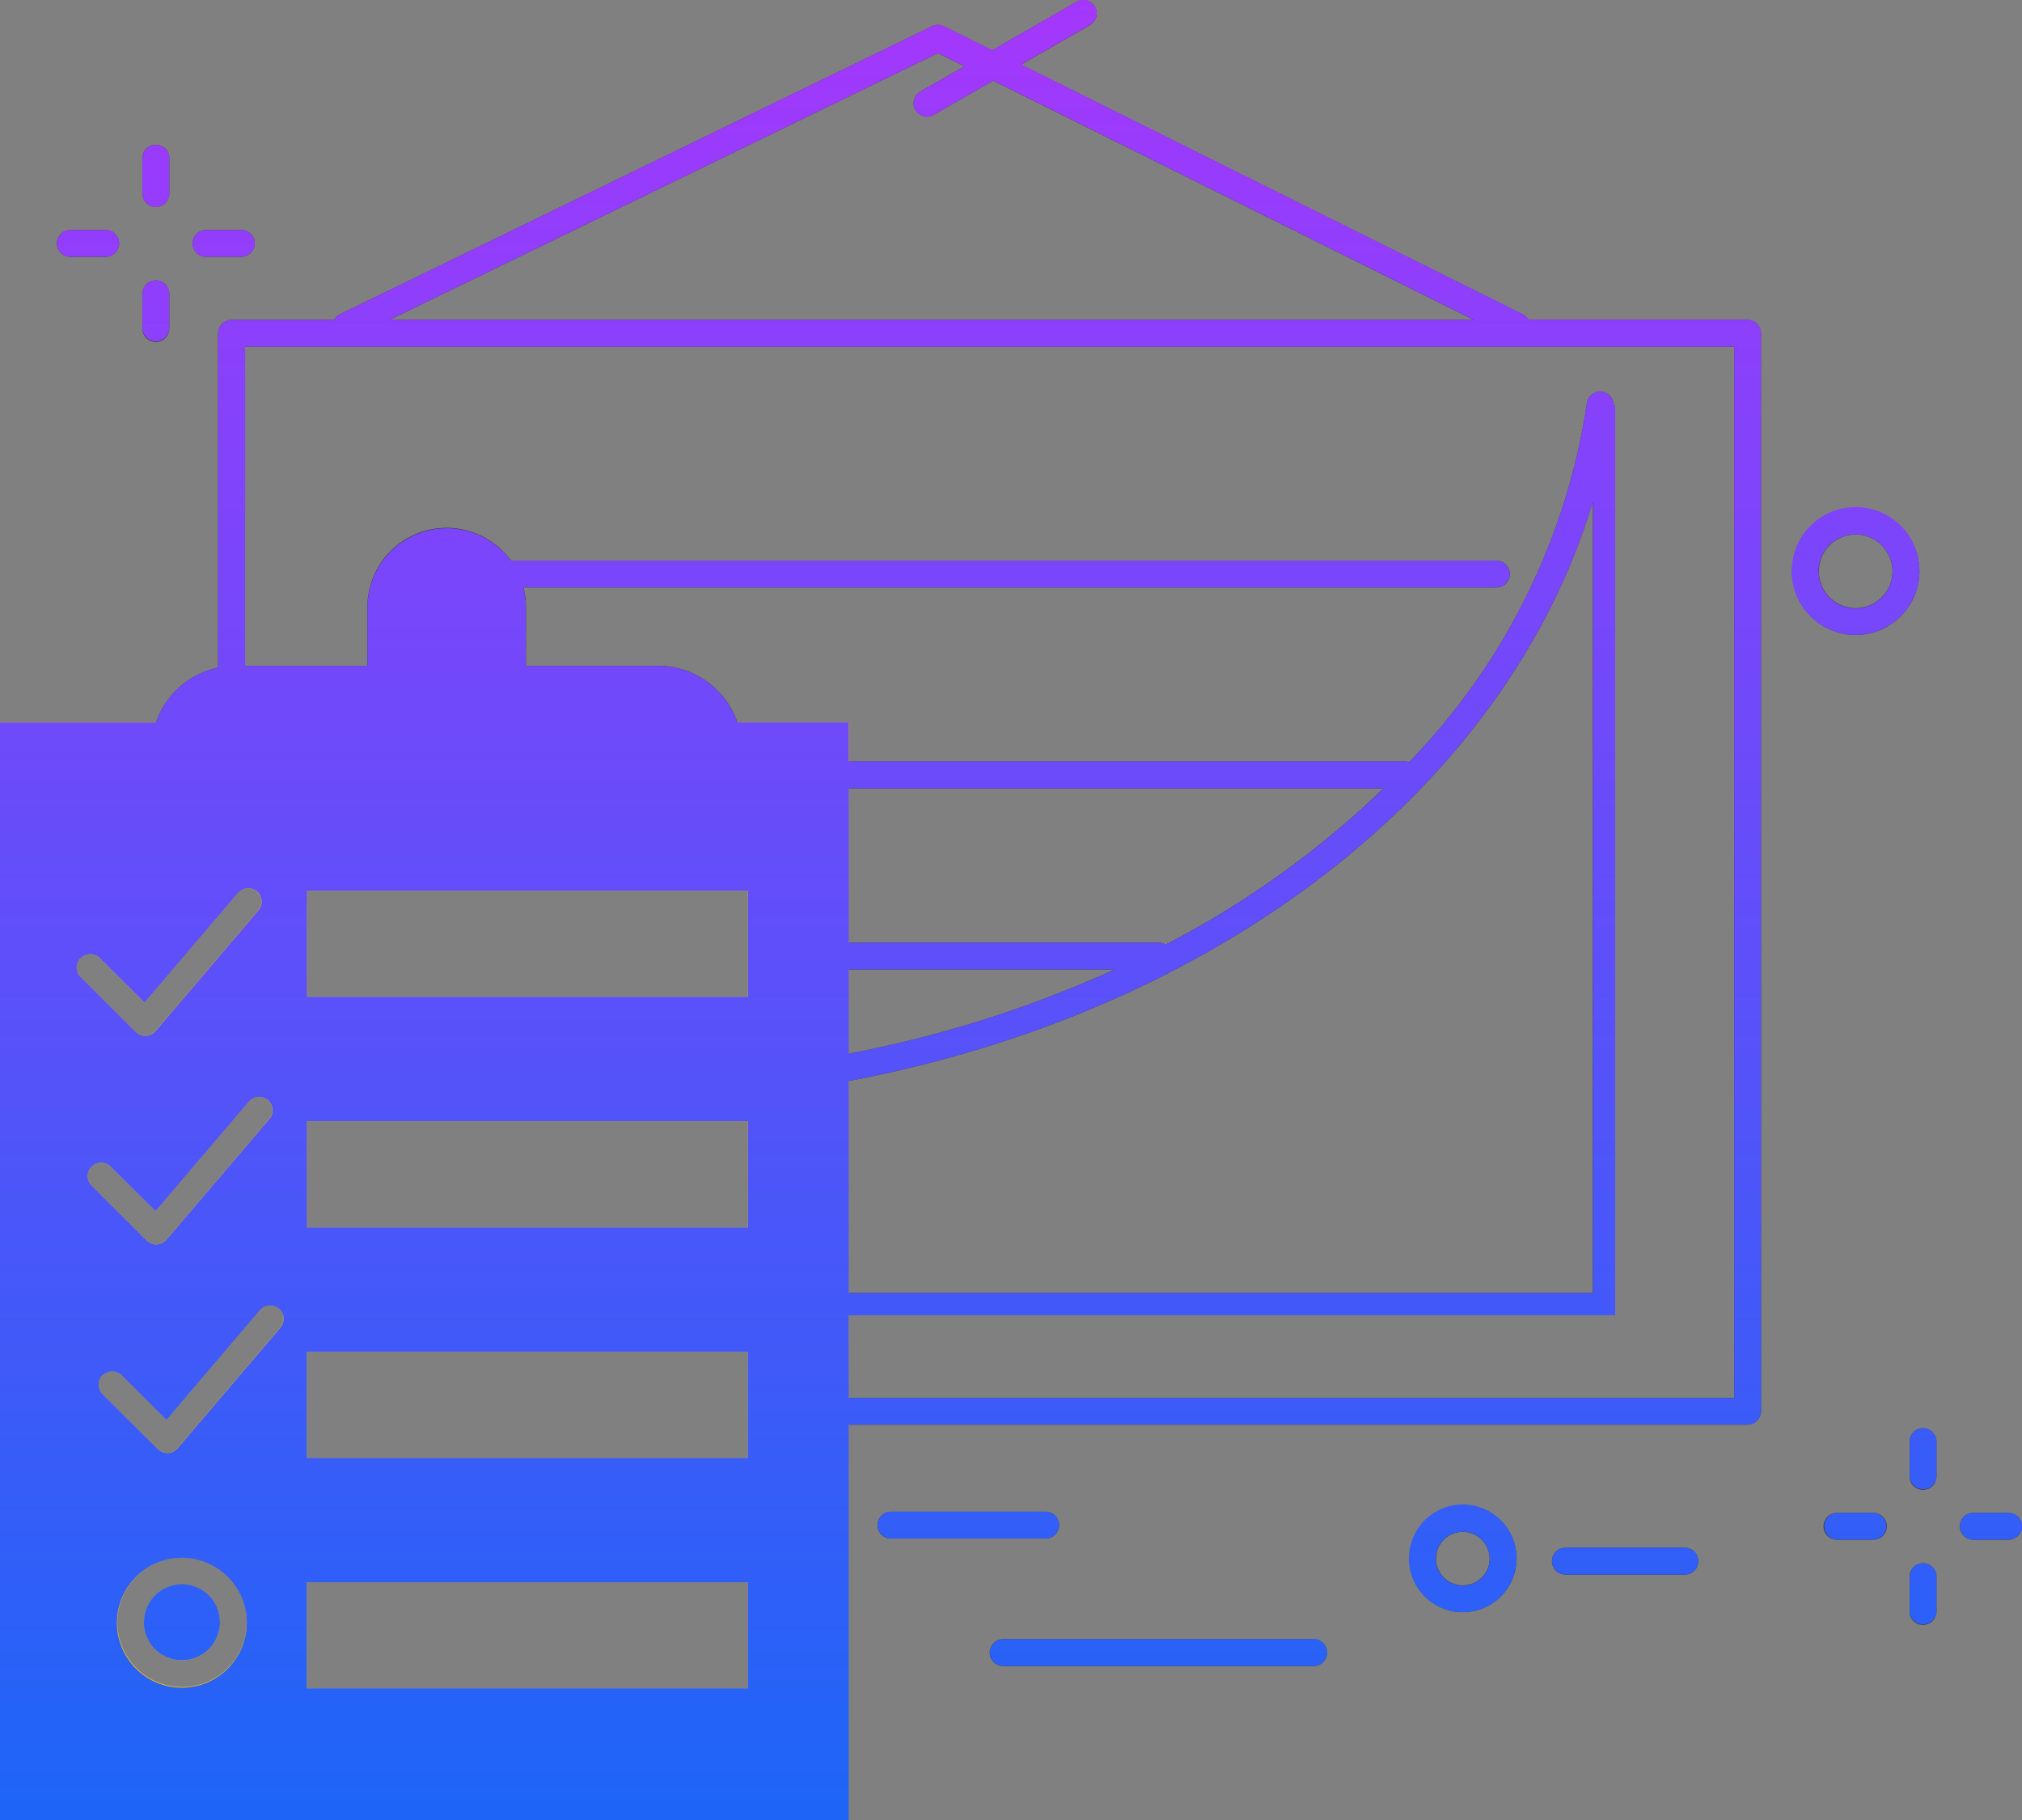
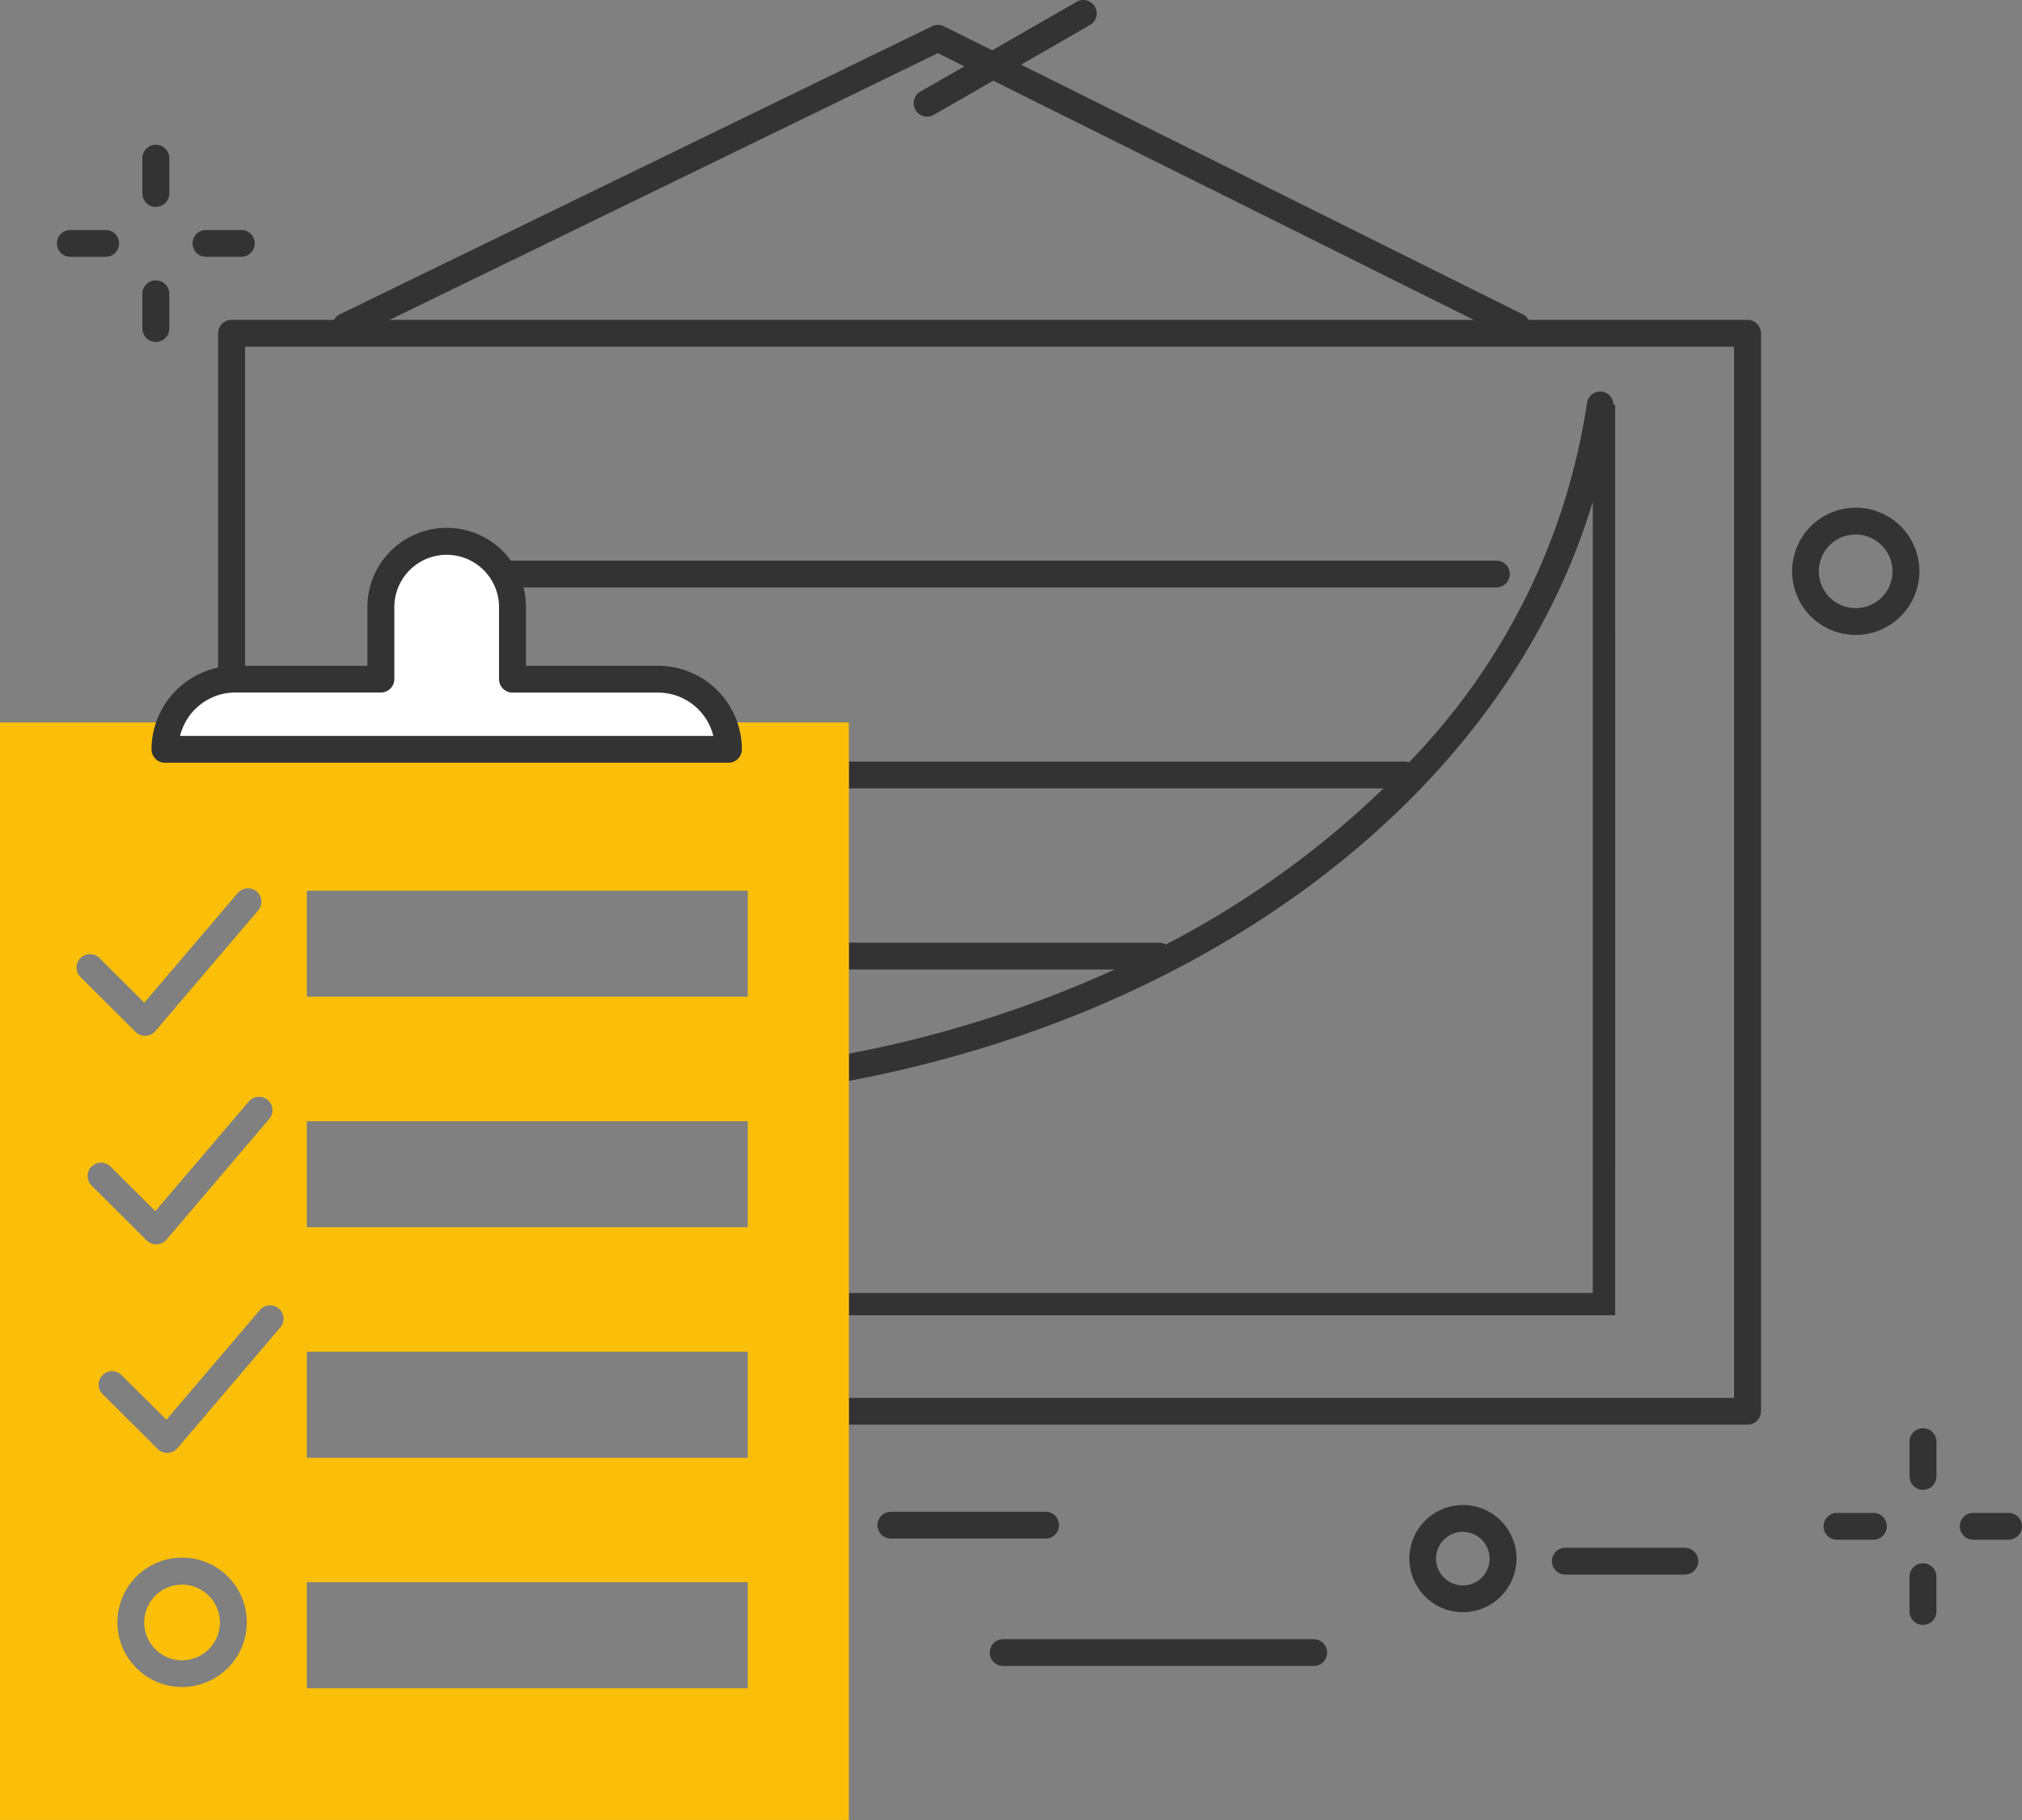
<svg xmlns="http://www.w3.org/2000/svg" xmlns:ns1="http://sodipodi.sourceforge.net/DTD/sodipodi-0.dtd" xmlns:ns2="http://www.inkscape.org/namespaces/inkscape" width="100" height="90" viewBox="0 0 100 90" id="svg5109" ns1:docname="toDo.svg" ns2:version="1.2.2 (732a01da63, 2022-12-09)">
  <rect x="0" y="0" width="100" height="90" fill="#808080" stroke="none" />
  <defs id="defs5060">
    <linearGradient id="linear-gradient" x1=".5" x2=".5" y1="1" gradientUnits="objectBoundingBox">
      <stop offset="0" stop-color="#1569a0" id="stop5053" style="stop-color:#1e65f7;stop-opacity:1;" />
      <stop offset="1" stop-color="#d89f4d" id="stop5055" style="stop-color:#e322ff;stop-opacity:1;" />
    </linearGradient>
    <style id="style5058">.cls-1{fill:#333}.cls-2{fill:#fbbf09}</style>
  </defs>
  <g id="_4" transform="translate(-1048 -2268)">
    <g id="_4-2" transform="translate(1017.635 2236.824)">
      <g id="Group_204">
        <path id="Path_394" d="M105.664 46.715l-24.8-12.342 3.409-1.96a.663.663 0 1 0-.665-1.148l-4.172 2.4-2.39-1.189a.667.667 0 0 0-.591 0L47.181 46.713a.662.662 0 0 0 .292 1.258.678.678 0 0 0 .292-.067l28.985-14.1 1.309.652-2.177 1.251a.663.663 0 0 0 .665 1.148l2.939-1.689L105.069 47.9a.664.664 0 1 0 .6-1.186z" class="cls-1" />
        <g id="Group_182">
          <path id="Path_395" d="M82.076 107.259h-7.651a.663.663 0 1 1 0-1.326h7.652a.663.663 0 1 1 0 1.326z" class="cls-1" />
        </g>
        <g id="Group_183">
          <path id="Path_396" d="M95.335 113.561H79.977a.663.663 0 1 1 0-1.326h15.358a.663.663 0 1 1 0 1.326z" class="cls-1" />
        </g>
        <g id="Group_184">
          <path id="Path_397" d="M113.691 109.039h-5.909a.663.663 0 1 1 0-1.326h5.909a.663.663 0 1 1 0 1.326z" class="cls-1" />
        </g>
        <g id="Group_185">
          <path id="Path_398" d="M122.132 62.575a3.147 3.147 0 1 1 3.159-3.148 3.157 3.157 0 0 1-3.159 3.148zm0-4.968a1.821 1.821 0 1 0 1.828 1.82 1.827 1.827 0 0 0-1.828-1.82z" class="cls-1" />
        </g>
        <g id="Group_186">
          <path id="Path_399" d="M102.706 110.9a2.65 2.65 0 1 1 2.661-2.651 2.66 2.66 0 0 1-2.661 2.651zm0-3.975a1.325 1.325 0 1 0 1.33 1.324 1.33 1.33 0 0 0-1.33-1.321z" class="cls-1" />
        </g>
        <g id="Group_187">
          <path id="Path_400" d="M110.246 51.2h-.082a.66.66 0 0 0-1.314-.089 32.384 32.384 0 0 1-8.8 17.76.685.685 0 0 0-.176-.035H72.345v1.326h26.444a45.974 45.974 0 0 1-10.769 7.722.656.656 0 0 0-.318-.092H72.345v1.326h13.148a57.951 57.951 0 0 1-13.148 4.164v1.345c18.168-3.419 32.525-14.412 36.794-28.649v39.138H72.345v1.1h37.9z" class="cls-1" />
          <path id="Path_401" d="M104.37 58.9H49.8a.663.663 0 1 0 0 1.326h54.57a.663.663 0 1 0 0-1.326z" class="cls-1" />
          <path id="Path_402" d="M116.79 46.994H41.818a.665.665 0 0 0-.666.663V66.9h1.332V48.32h73.641v51.98h-43.78v1.326h44.445a.664.664 0 0 0 .666-.663V47.657a.664.664 0 0 0-.666-.663z" class="cls-1" />
        </g>
        <g id="Group_188">
          <path id="Path_403" d="M39.361 109.537a1.87 1.87 0 1 0 1.879 1.869 1.876 1.876 0 0 0-1.879-1.869z" class="cls-2" />
          <path id="Path_404" d="M30.365 66.9v54.273h41.98V66.9zm3.981 11.651a.668.668 0 0 1 .941 0L37.5 80.76l4.621-5.423a.67.67 0 0 1 .938-.077.662.662 0 0 1 .076.935l-5.088 5.971a.665.665 0 0 1-.48.233h-.027a.666.666 0 0 1-.471-.194l-2.726-2.715a.66.66 0 0 1 .003-.936zm.545 10.312a.667.667 0 0 1 .941 0l2.215 2.205 4.622-5.422a.668.668 0 0 1 .938-.077.66.66 0 0 1 .076.934L38.6 92.478a.667.667 0 0 1-.48.233h-.027a.67.67 0 0 1-.471-.194L34.891 89.8a.66.66 0 0 1 0-.934zm4.47 25.737a3.2 3.2 0 1 1 3.211-3.2 3.207 3.207 0 0 1-3.211 3.2zm4.869-17.782l-5.089 5.972a.667.667 0 0 1-.48.233h-.027a.667.667 0 0 1-.471-.195l-2.726-2.713a.664.664 0 0 1 .941-.938l2.216 2.205 4.621-5.422a.668.668 0 0 1 .938-.077.66.66 0 0 1 .077.935zm23.118 17.845H45.54v-5.246h21.808zm0-11.4H45.54v-5.244h21.808zm0-11.4H45.54v-5.241h21.808zm0-11.4H45.54v-5.24h21.808z" class="cls-2" />
        </g>
        <path id="Path_405" fill="#fff" d="M62.905 64.762h-7.194V61.2a3.255 3.255 0 0 0-6.511 0v3.558h-7.193a3.485 3.485 0 0 0-3.482 3.469h27.863a3.487 3.487 0 0 0-3.483-3.469z" />
        <g id="Group_189">
          <path id="Path_407" d="M66.388 68.894H38.525a.665.665 0 0 1-.666-.663 4.145 4.145 0 0 1 4.148-4.131h6.528v-2.9a3.921 3.921 0 0 1 7.843 0v2.9h6.529a4.146 4.146 0 0 1 4.149 4.132.665.665 0 0 1-.668.662zM39.27 67.568h26.373a2.819 2.819 0 0 0-2.737-2.143h-7.195a.665.665 0 0 1-.666-.663V61.2a2.589 2.589 0 0 0-5.178 0v3.558a.665.665 0 0 1-.666.663h-7.194a2.817 2.817 0 0 0-2.737 2.147z" class="cls-1" />
        </g>
        <g id="Group_196">
          <g id="Group_192">
            <g id="Group_190">
              <path id="Path_408" d="M42.3 43.875h-1.747a.663.663 0 1 1 0-1.326H42.3a.663.663 0 1 1 0 1.326z" class="cls-1" />
            </g>
            <g id="Group_191">
              <path id="Path_409" d="M35.593 43.876h-1.751a.663.663 0 1 1 0-1.326h1.751a.663.663 0 1 1 0 1.326z" class="cls-1" />
            </g>
          </g>
          <g id="Group_195">
            <g id="Group_193">
              <path id="Path_410" d="M38.072 48.087a.665.665 0 0 1-.666-.663V45.68a.666.666 0 0 1 1.331 0v1.744a.665.665 0 0 1-.665.663z" class="cls-1" />
            </g>
            <g id="Group_194">
              <path id="Path_411" d="M38.072 41.408a.665.665 0 0 1-.666-.663V39a.666.666 0 0 1 1.332 0v1.743a.665.665 0 0 1-.666.665z" class="cls-1" />
            </g>
          </g>
        </g>
        <g id="Group_203">
          <g id="Group_199">
            <g id="Group_197">
              <path id="Path_412" d="M129.7 107.316h-1.748a.663.663 0 1 1 0-1.326h1.748a.663.663 0 1 1 0 1.326z" class="cls-1" />
            </g>
            <g id="Group_198">
              <path id="Path_413" d="M122.991 107.316h-1.751a.663.663 0 1 1 0-1.325h1.751a.663.663 0 1 1 0 1.325z" class="cls-1" />
            </g>
          </g>
          <g id="Group_202">
            <g id="Group_200">
              <path id="Path_414" d="M125.468 111.528a.664.664 0 0 1-.665-.663v-1.744a.666.666 0 0 1 1.331 0v1.744a.664.664 0 0 1-.666.663z" class="cls-1" />
            </g>
            <g id="Group_201">
              <path id="Path_415" d="M125.47 104.848a.665.665 0 0 1-.666-.663v-1.743a.666.666 0 0 1 1.331 0v1.743a.664.664 0 0 1-.665.663z" class="cls-1" />
            </g>
          </g>
        </g>
      </g>
    </g>
-     <path id="Gradient_Overlay" fill="url(#linear-gradient)" d="M1048 2358v-54.273h7.713a4.158 4.158 0 0 1 3.073-2.716v-16.53a.666.666 0 0 1 .666-.663h5.069a.66.66 0 0 1 .294-.281l29.281-14.243a.671.671 0 0 1 .59 0l2.39 1.19 4.172-2.4a.666.666 0 0 1 .909.243.659.659 0 0 1-.244.9l-3.41 1.96 24.8 12.343a.664.664 0 0 1 .288.279h10.838a.665.665 0 0 1 .666.663v53.311a.665.665 0 0 1-.666.663h-44.445V2358zm15.175-6.513h21.808v-5.246h-21.808zm-9.39-3.257a3.21 3.21 0 1 0 3.21-3.194 3.207 3.207 0 0 0-3.209 3.194zm9.39-8.139h21.808v-5.248h-21.808zm-10.1-4.089a.661.661 0 0 0 0 .938l2.726 2.713a.667.667 0 0 0 .472.2h.027a.667.667 0 0 0 .481-.233l5.089-5.971a.658.658 0 0 0-.077-.933.666.666 0 0 0-.938.075l-4.622 5.424-2.216-2.206a.67.67 0 0 0-.941 0zm36.91 1.127h43.78v-51.985h-73.642v15.779h6.051v-2.9a3.924 3.924 0 0 1 7.086-2.3H1122a.663.663 0 1 1 0 1.326h-48.117a3.89 3.89 0 0 1 .124.976v2.9h6.529a4.158 4.158 0 0 1 3.929 2.8h5.511v1.934h27.532a.713.713 0 0 1 .176.034 32.377 32.377 0 0 0 8.8-17.76.66.66 0 0 1 1.314.089h.083v45.017h-37.9zm0-15.678v10.489h36.794v-39.14c-4.274 14.239-18.63 25.233-36.798 28.651zm-37.454 4.239a.661.661 0 0 0 0 .938l2.725 2.715a.673.673 0 0 0 .472.192h.027a.667.667 0 0 0 .48-.232l5.089-5.972a.66.66 0 0 0-.076-.934.667.667 0 0 0-.938.077l-4.622 5.423-2.215-2.206a.667.667 0 0 0-.941 0zm10.649 3h21.808v-5.246h-21.808zm26.806-8.585a58.1 58.1 0 0 0 13.147-4.164h-13.147zm-38-4.729a.66.66 0 0 0 0 .937l2.726 2.716a.67.67 0 0 0 .472.193h.027a.669.669 0 0 0 .481-.232l5.088-5.972a.662.662 0 0 0-.076-.935.669.669 0 0 0-.938.078l-4.621 5.423-2.216-2.207a.671.671 0 0 0-.941 0zm11.194 1.915h21.808v-5.246h-21.808zm26.806-2.676h15.357a.644.644 0 0 1 .318.092 45.977 45.977 0 0 0 10.769-7.722h-26.444zm-22.71-30.8h53.612l-23.761-11.828-2.939 1.69a.663.663 0 1 1-.665-1.147l2.176-1.251-1.309-.654zm30.341 66.567a.663.663 0 1 1 0-1.326h15.358a.663.663 0 1 1 0 1.326zm-42.495-2.156a1.878 1.878 0 1 1 1.878 1.874 1.875 1.875 0 0 1-1.882-1.87zm87.321-.54v-1.744a.666.666 0 0 1 1.331 0v1.744a.666.666 0 0 1-1.331 0zm-24.76-2.614a2.662 2.662 0 1 1 2.663 2.651 2.659 2.659 0 0 1-2.668-2.647zm1.331 0a1.331 1.331 0 1 0 1.332-1.324 1.33 1.33 0 0 0-1.336 1.328zm6.408.786a.663.663 0 1 1 0-1.326h5.909a.663.663 0 1 1 0 1.326zm20.169-1.722a.663.663 0 1 1 0-1.326h1.749a.663.663 0 1 1 0 1.326zm-6.711 0a.662.662 0 1 1 0-1.325h1.751a.662.662 0 1 1 0 1.325zm-46.815-.057a.663.663 0 1 1 0-1.326h7.652a.663.663 0 1 1 0 1.326zm50.379-3.074v-1.742a.666.666 0 0 1 1.331 0v1.742a.666.666 0 0 1-1.331 0zm-5.832-44.758a3.16 3.16 0 1 1 3.16 3.148 3.157 3.157 0 0 1-3.165-3.144zm1.331 0a1.829 1.829 0 1 0 1.829-1.82 1.826 1.826 0 0 0-1.834 1.824zm-82.9-12v-1.747a.666.666 0 0 1 1.331 0v1.743a.666.666 0 0 1-1.331 0zm-3.564-3.547a.663.663 0 1 1 0-1.326h1.751a.663.663 0 1 1 0 1.326zm6.711 0a.663.663 0 1 1 0-1.326h1.748a.663.663 0 1 1 0 1.326zm-3.147-3.129v-1.743a.666.666 0 0 1 1.332 0v1.743a.666.666 0 0 1-1.332 0z" />
  </g>
</svg>